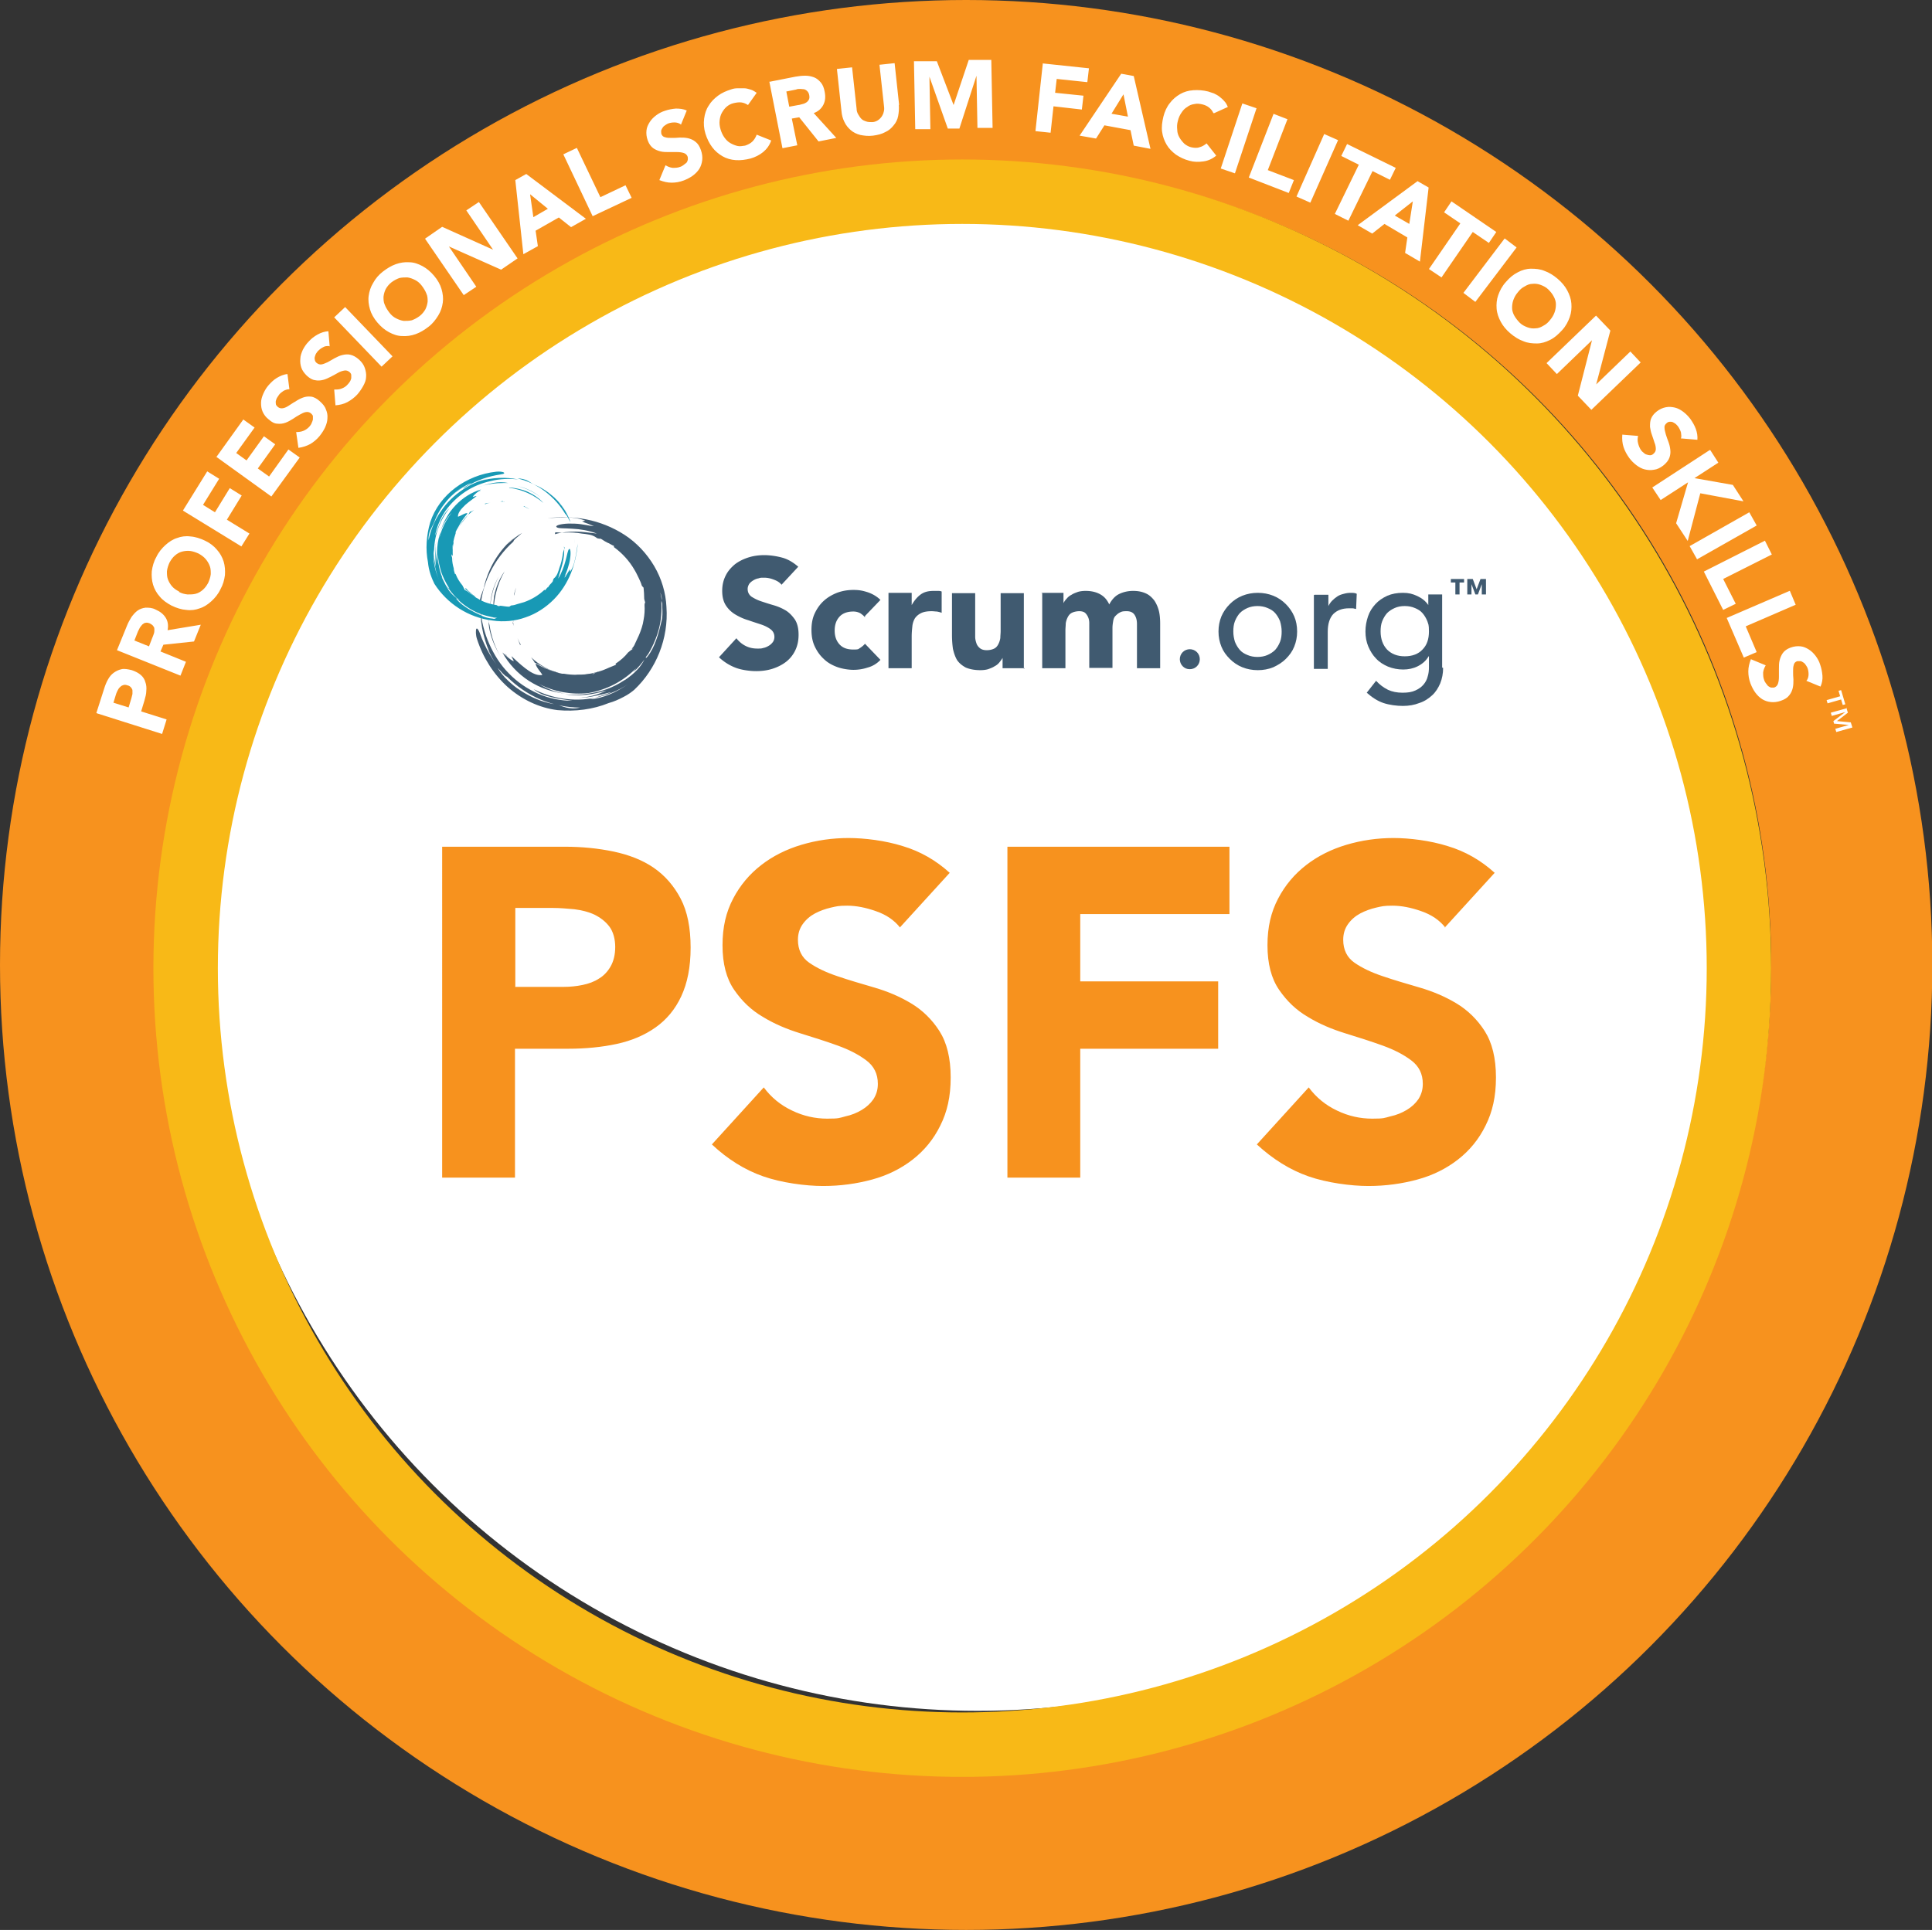
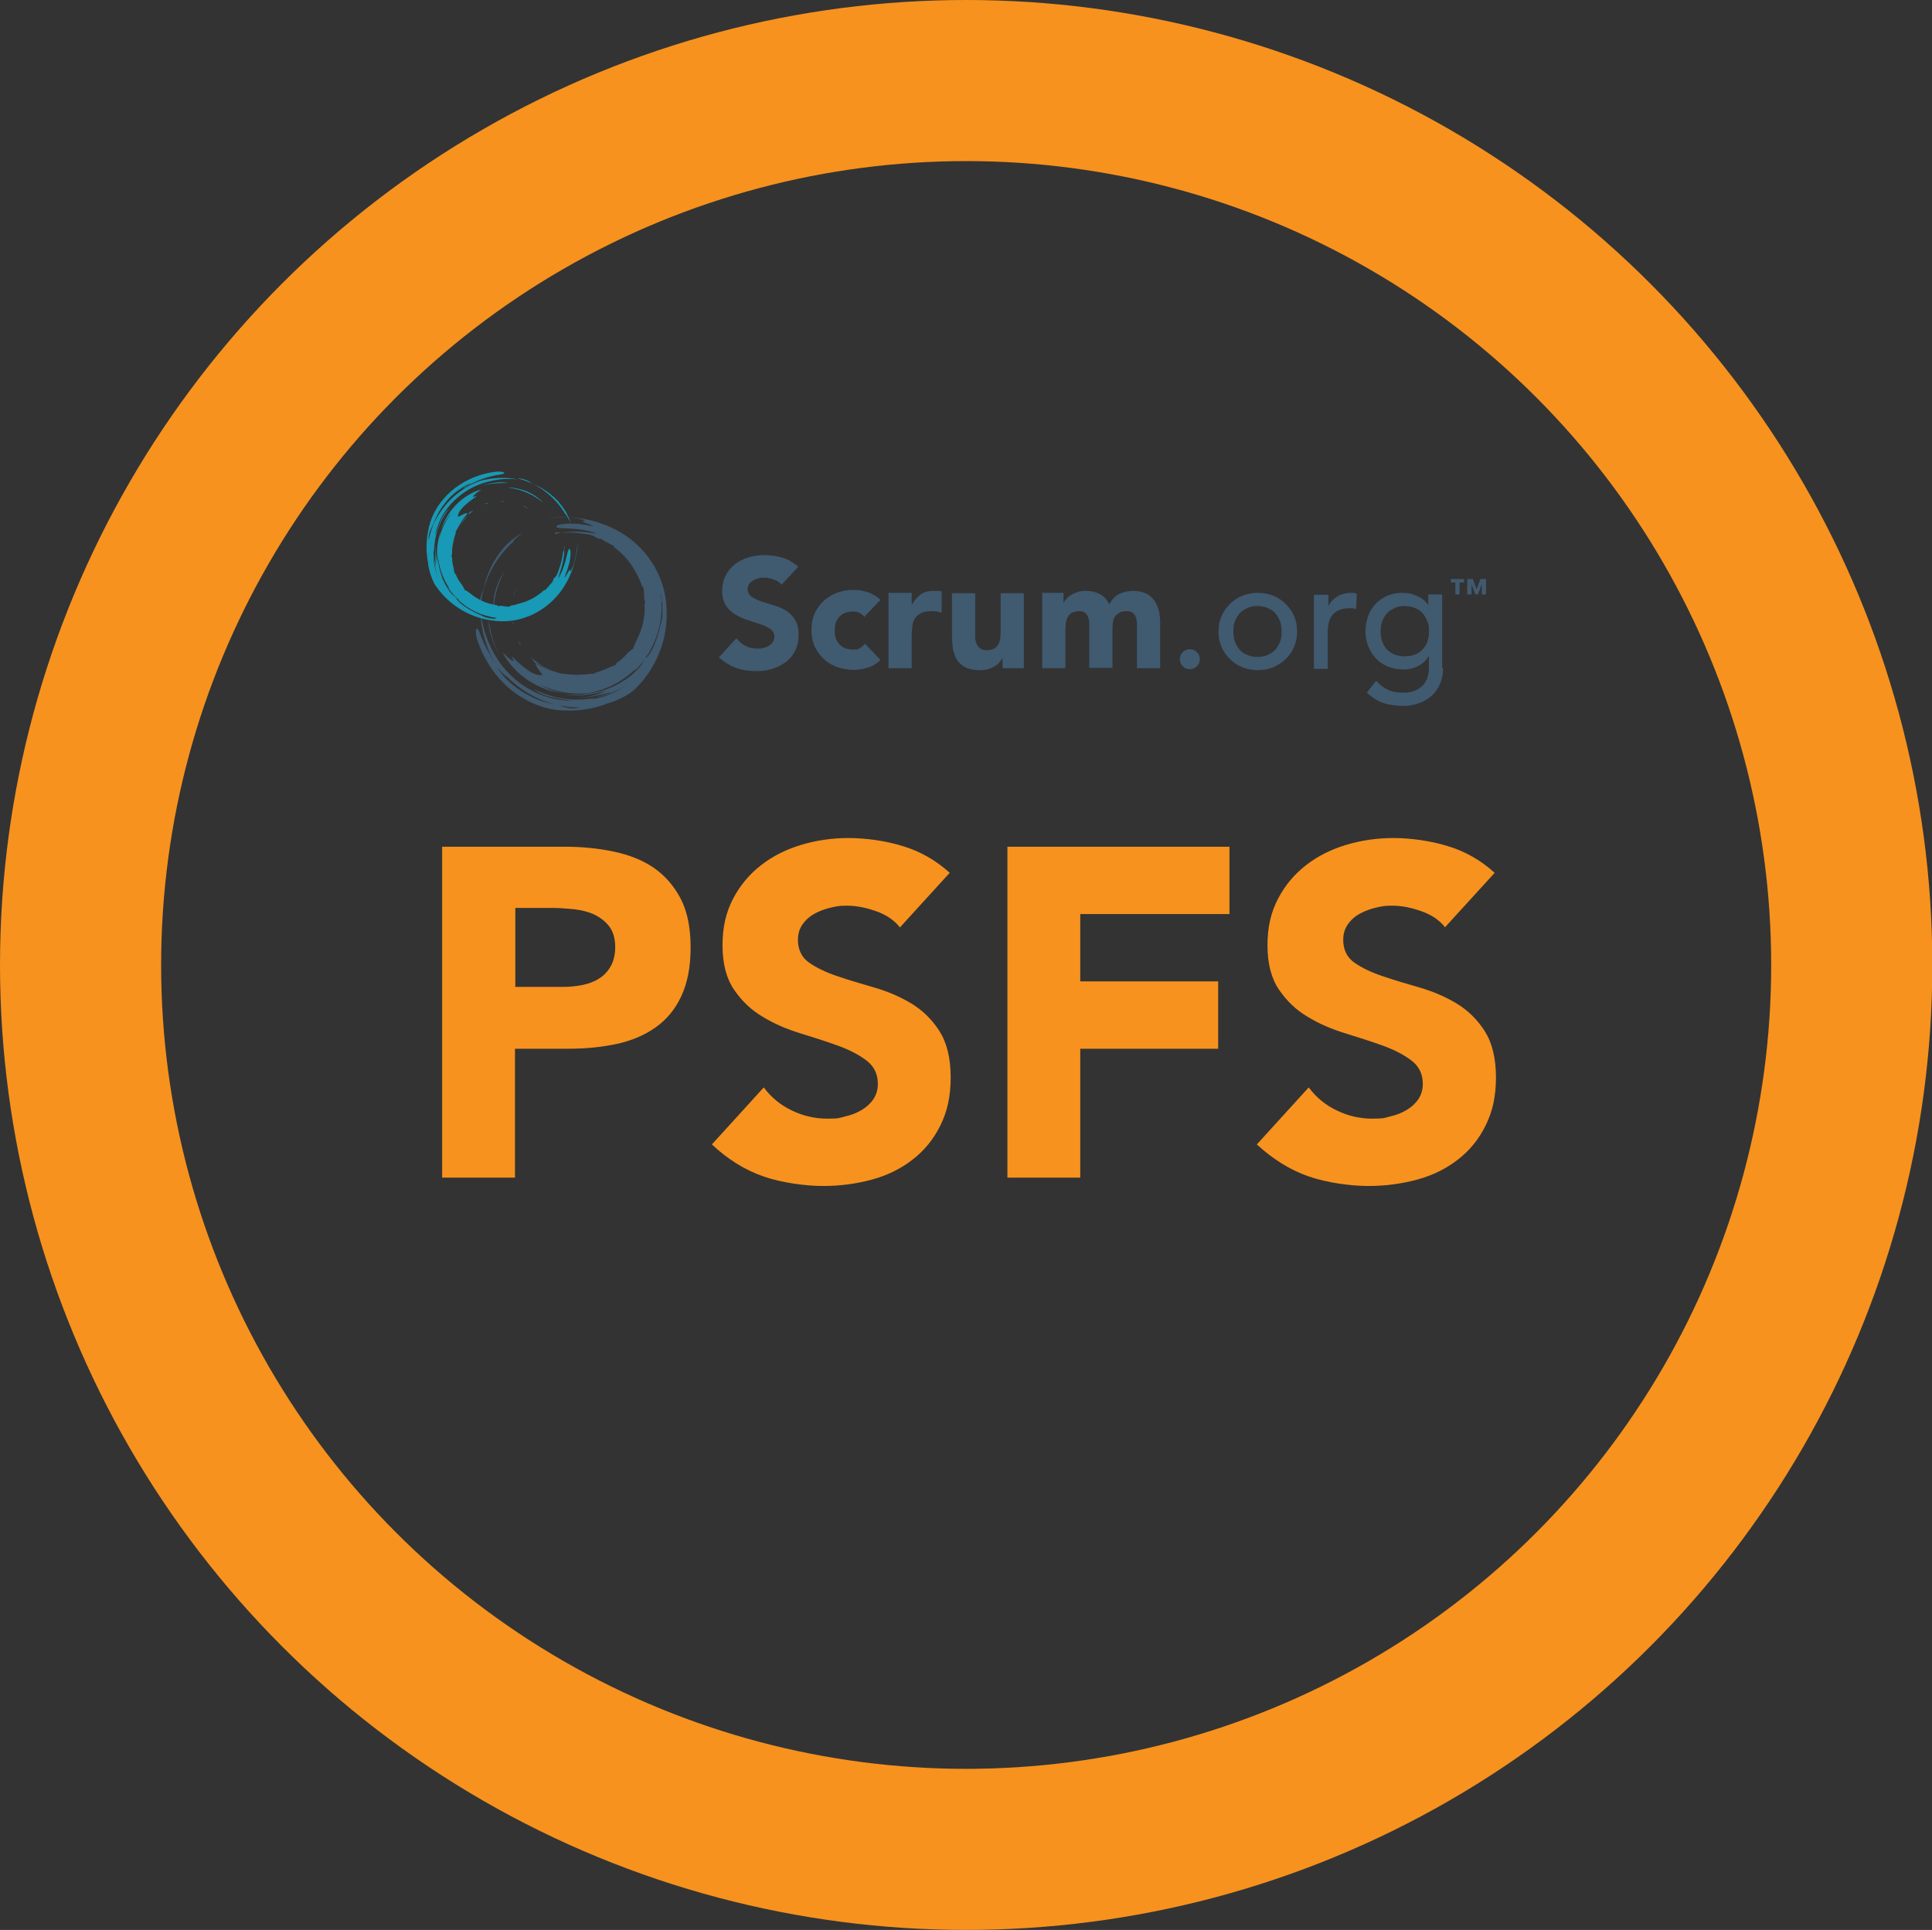
<svg xmlns="http://www.w3.org/2000/svg" id="b" viewBox="0 0 599.5 599">
  <rect x="0" y="0" width="599.5" height="599" fill="#333333" stroke="none" />
  <defs>
    <style>.d{fill:#f7921e}.e{fill:#fff}.f{fill:#405a70}.g{fill:#1899b5}</style>
  </defs>
  <g id="c">
-     <circle class="e" cx="303.4" cy="292.2" r="238.8" />
    <ellipse cx="299.8" cy="299.5" rx="274.8" ry="274.5" style="stroke:#f7921e;stroke-width:50px;fill:none" />
-     <circle cx="298.6" cy="300.5" r="241" style="fill:none;stroke:#f8b917;stroke-width:20px" />
    <path class="d" d="M137.2 262.8h38.1c5.3 0 10.3.5 15.1 1.5 4.7 1 8.9 2.6 12.4 5s6.3 5.6 8.4 9.6c2.1 4 3.1 9.1 3.1 15.2s-1 11-2.9 15.1-4.6 7.3-8 9.7c-3.4 2.4-7.4 4.1-12 5.1s-9.7 1.5-15.1 1.5h-16.5v40h-22.6V262.8Zm22.6 43.5h15.1c2 0 4-.2 5.9-.6 1.9-.4 3.6-1 5.1-2 1.5-.9 2.7-2.2 3.6-3.8.9-1.6 1.4-3.6 1.4-6s-.6-4.7-1.8-6.3c-1.2-1.6-2.8-2.8-4.6-3.7-1.9-.9-4-1.4-6.3-1.7-2.3-.2-4.5-.4-6.7-.4h-11.6v24.4ZM279.3 287.9c-1.8-2.3-4.3-4-7.5-5.1-3.1-1.1-6.1-1.7-8.9-1.7s-3.3.2-5.1.6c-1.7.4-3.4 1-4.9 1.8-1.5.8-2.8 1.9-3.8 3.3s-1.5 3-1.5 4.9c0 3.1 1.2 5.5 3.5 7.1 2.3 1.6 5.2 3 8.8 4.2 3.5 1.2 7.3 2.3 11.4 3.5 4.1 1.2 7.9 2.8 11.4 4.9 3.5 2.1 6.5 5 8.8 8.6 2.3 3.6 3.5 8.4 3.5 14.4s-1.1 10.7-3.2 14.9c-2.1 4.3-5 7.8-8.6 10.6-3.6 2.8-7.8 4.9-12.6 6.2s-9.8 2-15.2 2-12.9-1-18.6-3c-5.7-2-11-5.3-15.9-9.9l16.1-17.7c2.3 3.1 5.2 5.5 8.8 7.2 3.5 1.7 7.2 2.5 10.9 2.5s3.7-.2 5.6-.7c1.9-.4 3.6-1.1 5.1-2 1.5-.9 2.7-2 3.6-3.3.9-1.4 1.4-2.9 1.4-4.8 0-3.1-1.2-5.5-3.6-7.3-2.4-1.8-5.3-3.3-8.9-4.6-3.6-1.3-7.4-2.5-11.6-3.8-4.2-1.3-8-2.9-11.6-5.1-3.6-2.1-6.5-4.9-8.9-8.4-2.4-3.5-3.6-8.1-3.6-13.8s1.1-10.3 3.3-14.5c2.2-4.2 5.1-7.6 8.7-10.4 3.6-2.8 7.8-4.9 12.5-6.3 4.7-1.4 9.6-2.1 14.6-2.1s11.4.8 16.8 2.5c5.4 1.6 10.3 4.4 14.6 8.3l-15.5 17ZM312.6 262.8h68.9v20.9h-46.3v20.9H378v20.9h-42.8v40h-22.6V262.8ZM448.5 287.9c-1.8-2.3-4.3-4-7.5-5.1-3.1-1.1-6.1-1.7-8.9-1.7s-3.3.2-5.1.6c-1.7.4-3.4 1-4.9 1.8-1.5.8-2.8 1.9-3.8 3.3s-1.5 3-1.5 4.9c0 3.1 1.2 5.5 3.5 7.1 2.3 1.6 5.2 3 8.8 4.2 3.5 1.2 7.3 2.3 11.4 3.5 4.1 1.2 7.9 2.8 11.4 4.9 3.5 2.1 6.5 5 8.8 8.6 2.3 3.6 3.5 8.4 3.5 14.4s-1.1 10.7-3.2 14.9c-2.1 4.3-5 7.8-8.6 10.6-3.6 2.8-7.8 4.9-12.6 6.2s-9.8 2-15.2 2-12.9-1-18.6-3c-5.7-2-11-5.3-16-9.9l16.1-17.7c2.3 3.1 5.2 5.5 8.8 7.2 3.5 1.7 7.2 2.5 10.9 2.5s3.7-.2 5.6-.7c1.9-.4 3.6-1.1 5.1-2 1.5-.9 2.7-2 3.6-3.3.9-1.4 1.4-2.9 1.4-4.8 0-3.1-1.2-5.5-3.6-7.3-2.4-1.8-5.3-3.3-8.9-4.6-3.6-1.3-7.4-2.5-11.6-3.8-4.2-1.3-8-2.9-11.6-5.1-3.6-2.1-6.5-4.9-8.9-8.4-2.4-3.5-3.6-8.1-3.6-13.8s1.1-10.3 3.3-14.5c2.2-4.2 5.1-7.6 8.7-10.4 3.6-2.8 7.8-4.9 12.5-6.3 4.7-1.4 9.6-2.1 14.6-2.1s11.4.8 16.8 2.5c5.4 1.6 10.3 4.4 14.6 8.3l-15.5 17Z" />
-     <path class="e" d="m29.9 221.3 2.4-7.5c.3-1 .7-2 1.2-2.9.5-.9 1.1-1.6 1.8-2.1s1.5-.9 2.4-1.1 2 0 3.2.3c1.2.4 2.1.9 2.8 1.5s1.2 1.4 1.4 2.2c.3.8.4 1.7.3 2.7 0 1-.3 2-.6 3.1l-1 3.3 7.9 2.5-1.4 4.5-20.2-6.4Zm10-1.7.9-3 .3-1.2v-1.1c0-.4-.3-.7-.5-1-.3-.3-.6-.5-1.1-.6-.5-.2-1-.2-1.4 0-.4.1-.7.4-1 .7-.3.3-.5.7-.7 1.1-.2.4-.4.9-.5 1.3l-.7 2.3 4.8 1.5ZM36.3 201.8l3.1-7.6c.4-1 .9-1.9 1.4-2.7.6-.8 1.2-1.5 1.9-2s1.6-.8 2.5-.9c.9 0 2 0 3.1.6 1.4.6 2.4 1.4 3.1 2.5.7 1.1.9 2.4.6 3.9l10.3-1.7-2.1 5.2-9.5 1-.9 2.1 7.9 3.2-1.7 4.3-19.7-7.9Zm9.9-1.1 1-2.6c.2-.4.3-.8.5-1.3s.2-.9.2-1.3 0-.8-.3-1.1c-.2-.4-.6-.6-1.1-.9-.5-.2-.9-.3-1.3-.2-.4 0-.7.3-1 .5-.3.3-.5.6-.8 1l-.6 1.2-1.1 2.8 4.5 1.8ZM53.3 188c-1.5-.8-2.8-1.7-3.7-2.8-1-1.1-1.7-2.4-2.1-3.7-.4-1.3-.5-2.8-.4-4.2.2-1.5.6-3 1.4-4.4.7-1.5 1.7-2.7 2.8-3.7 1.1-1 2.3-1.8 3.6-2.2 1.3-.5 2.7-.7 4.2-.5 1.5.1 3 .6 4.5 1.3s2.8 1.7 3.7 2.8c1 1.1 1.7 2.4 2.1 3.7.4 1.3.5 2.8.4 4.2-.2 1.5-.6 3-1.4 4.4-.7 1.5-1.7 2.7-2.8 3.7-1.1 1-2.3 1.8-3.6 2.2-1.3.5-2.7.7-4.2.5-1.5-.1-3-.6-4.5-1.3Zm2.2-4.3c.9.5 1.8.7 2.7.8.9 0 1.7 0 2.5-.2s1.5-.6 2.2-1.2c.7-.6 1.2-1.3 1.7-2.2.4-.9.7-1.8.8-2.7 0-.9 0-1.7-.3-2.5s-.7-1.5-1.3-2.2c-.6-.7-1.3-1.2-2.2-1.7-.9-.4-1.8-.7-2.6-.8-.9-.1-1.7 0-2.5.2s-1.5.6-2.2 1.2c-.7.6-1.2 1.3-1.7 2.2-.4.9-.7 1.8-.8 2.7 0 .9 0 1.7.3 2.5s.7 1.5 1.3 2.2c.6.7 1.4 1.2 2.2 1.6ZM56.8 158.4l7.5-12.1 3.7 2.3-5 8.1 3.7 2.3 4.6-7.5 3.7 2.3-4.6 7.5 7 4.3-2.5 4-18.1-11.1ZM67.1 141.9l8.4-11.7 3.5 2.5-5.7 7.9 3.2 2.3 5.4-7.5 3.5 2.5-5.4 7.5 3.5 2.5 6-8.4L93 142l-8.8 12.1L67 141.7ZM89.8 120.8c-.6 0-1.2.2-1.8.5-.6.4-1.1.8-1.4 1.2l-.6.9c-.2.3-.3.7-.4 1s0 .7 0 1c0 .3.3.6.6.9.5.4 1 .5 1.6.4.6-.1 1.2-.4 1.8-.8.7-.4 1.3-.9 2.1-1.3.7-.5 1.5-.9 2.3-1.2.8-.3 1.6-.4 2.5-.3.9.1 1.8.6 2.7 1.4.9.8 1.6 1.6 1.9 2.5.4.9.6 1.8.5 2.8 0 .9-.3 1.9-.7 2.8-.4.9-1 1.8-1.7 2.7-.9 1.1-1.9 1.9-2.9 2.5-1.1.6-2.3 1-3.7 1.2l-.7-4.9c.8 0 1.6-.1 2.3-.4s1.4-.8 1.9-1.4c.2-.3.5-.6.6-1 .2-.4.3-.7.4-1.1v-1c0-.3-.3-.6-.6-.9-.5-.4-1-.5-1.6-.4-.6.1-1.2.4-1.9.8s-1.4.8-2.1 1.3c-.8.5-1.5.9-2.3 1.2-.8.3-1.7.4-2.5.3-.9 0-1.8-.5-2.7-1.3-.9-.7-1.5-1.5-1.9-2.4-.4-.9-.5-1.8-.5-2.8 0-.9.3-1.9.7-2.8.4-.9.9-1.8 1.6-2.6.8-.9 1.6-1.7 2.6-2.3 1-.6 2.1-1.1 3.3-1.2l.6 4.7ZM102 107.4c-.6 0-1.2 0-1.8.4-.6.3-1.1.7-1.5 1.1-.2.2-.4.5-.6.8-.2.3-.3.7-.4 1s-.1.7 0 1c0 .3.2.6.5.9.5.4 1 .6 1.6.5.6-.1 1.2-.4 1.9-.7l2.1-1.2c.8-.4 1.5-.8 2.4-1 .8-.2 1.7-.3 2.5-.1.9.2 1.8.7 2.7 1.5.9.8 1.5 1.7 1.8 2.6.3.9.5 1.9.4 2.8 0 .9-.4 1.9-.9 2.8-.5.9-1.1 1.8-1.8 2.6-.9 1-2 1.8-3.1 2.4-1.1.6-2.4.9-3.7 1l-.4-4.9c.8 0 1.6 0 2.3-.3.8-.3 1.4-.7 1.9-1.3.3-.3.5-.6.7-.9.2-.3.3-.7.4-1v-1c0-.3-.2-.6-.5-.9-.5-.4-1-.6-1.6-.5-.6.1-1.3.3-2 .7-.7.4-1.4.8-2.2 1.2-.8.4-1.6.8-2.4 1-.8.2-1.7.3-2.5.1-.9-.1-1.7-.6-2.6-1.4-.8-.8-1.4-1.6-1.7-2.5-.3-.9-.4-1.8-.3-2.8 0-.9.4-1.9.8-2.8.5-.9 1-1.7 1.8-2.5.8-.9 1.7-1.6 2.8-2.2s2.1-.9 3.3-1l.4 4.7ZM103.7 98.5l3.4-3.2 14.7 15.3-3.4 3.2-14.7-15.3ZM117.1 100.1c-1.1-1.3-1.9-2.7-2.3-4.1-.4-1.4-.6-2.8-.4-4.2.2-1.4.6-2.7 1.4-4 .7-1.3 1.7-2.5 3-3.5s2.6-1.8 4-2.3c1.4-.5 2.8-.7 4.2-.6 1.4 0 2.8.5 4.1 1.2s2.5 1.7 3.6 3 1.9 2.7 2.3 4.1c.4 1.4.6 2.8.4 4.2-.2 1.4-.6 2.7-1.4 4s-1.7 2.5-3 3.5-2.6 1.8-4 2.3c-1.4.5-2.8.7-4.2.6-1.4 0-2.8-.5-4.1-1.2-1.3-.7-2.5-1.7-3.6-3Zm3.7-3.1c.6.8 1.3 1.4 2.1 1.8.8.4 1.6.7 2.4.8.8 0 1.7 0 2.5-.2.8-.3 1.6-.7 2.4-1.3s1.4-1.4 1.8-2.1c.4-.8.6-1.6.7-2.4 0-.8 0-1.7-.4-2.5-.3-.8-.8-1.6-1.4-2.4-.6-.8-1.3-1.4-2.1-1.8-.8-.4-1.6-.7-2.4-.8-.8 0-1.7 0-2.5.2-.8.3-1.6.7-2.4 1.3s-1.4 1.4-1.8 2.1c-.4.8-.6 1.6-.7 2.4 0 .8 0 1.7.4 2.5.3.8.8 1.6 1.4 2.4ZM132 74l5.2-3.6 15.8 7.1-8.3-12.2 3.9-2.6 12 17.5-5.1 3.5-16.2-7.2 8.5 12.5-3.9 2.6-12-17.5ZM159.9 55.9l3.4-1.9 18.5 13.9-4.6 2.6-3.8-3-7.2 4.1.7 4.8-4.5 2.5-2.5-23Zm4.6 4.5 1 7 4.5-2.6-5.5-4.5ZM174.8 47.9l4.2-2 7.3 15.3 7.8-3.7 1.9 3.9-12.1 5.7-9.1-19.2ZM211.1 38.5c-.5-.3-1.1-.5-1.8-.5s-1.3.1-1.9.3c-.3.1-.6.3-.9.5-.3.2-.6.4-.8.7-.2.3-.4.6-.5.9s0 .7 0 1.1c.2.6.6 1 1.2 1.1.6.2 1.2.2 2 .2s1.6 0 2.5-.1c.9 0 1.7 0 2.6.2.8.2 1.6.5 2.3 1.1.7.5 1.3 1.4 1.7 2.6.4 1.1.5 2.2.4 3.1s-.4 1.9-.9 2.7c-.5.8-1.2 1.5-2 2.1-.8.6-1.8 1.1-2.8 1.5-1.3.5-2.6.7-3.8.7-1.3 0-2.5-.3-3.8-.8l1.9-4.6c.7.4 1.4.7 2.2.8.8 0 1.6 0 2.3-.3.4-.1.7-.3 1-.5.3-.2.6-.5.9-.7s.4-.6.5-.9 0-.7 0-1c-.2-.6-.6-1-1.2-1.2-.6-.2-1.3-.3-2.1-.3h-2.5c-.9 0-1.8 0-2.6-.2s-1.6-.5-2.3-1c-.7-.5-1.3-1.3-1.7-2.4-.4-1.1-.5-2.1-.4-3.1s.5-1.8 1-2.6 1.2-1.5 2-2.1c.8-.6 1.7-1.1 2.7-1.4 1.1-.4 2.3-.6 3.4-.7 1.2 0 2.3.1 3.4.6l-1.8 4.4ZM232.1 32.6c-.6-.4-1.3-.7-2-.8s-1.5 0-2.4.2-1.6.6-2.2 1.1c-.6.5-1.1 1.2-1.5 1.9-.4.7-.6 1.5-.7 2.4s0 1.8.3 2.8c.3 1 .7 1.8 1.2 2.5s1.1 1.3 1.8 1.7c.7.4 1.4.7 2.2.9s1.6 0 2.4-.1c.9-.3 1.7-.7 2.3-1.3.6-.6 1-1.3 1.3-2.1l4.5 1.8c-.5 1.5-1.4 2.7-2.5 3.6s-2.5 1.6-3.9 2c-1.6.4-3.1.6-4.6.5-1.5-.1-2.9-.5-4.1-1.2s-2.3-1.6-3.2-2.8c-.9-1.2-1.6-2.6-2.1-4.2s-.6-3.2-.4-4.7c.2-1.5.6-2.8 1.4-4 .7-1.2 1.7-2.2 2.9-3.1 1.2-.9 2.6-1.5 4.2-2 .6-.2 1.2-.3 1.9-.3h2c.7 0 1.3.2 2 .4s1.3.6 1.9 1l-2.7 3.8ZM238.7 25.4l8.1-1.6c1.1-.2 2.1-.3 3.1-.3s1.9.2 2.7.5 1.5.9 2.1 1.6c.6.7 1 1.7 1.2 2.9.3 1.5.2 2.8-.4 4-.6 1.2-1.6 2.1-3 2.6l7 7.7-5.5 1.1-6-7.5-2.3.4 1.7 8.3-4.6.9-4.1-20.8Zm6.3 7.7 2.7-.5c.4 0 .8-.2 1.3-.3.5-.1.9-.3 1.2-.5.3-.2.6-.5.8-.9.2-.4.2-.8.1-1.4-.1-.5-.3-.9-.6-1.2-.3-.3-.6-.5-1-.6-.4 0-.8-.1-1.2-.1-.4 0-.9 0-1.3.2l-3 .6.9 4.7ZM278.9 32.5c.1 1.3 0 2.4-.2 3.5s-.7 2.1-1.4 2.9c-.7.9-1.5 1.6-2.6 2.1-1.1.6-2.3.9-3.8 1.1-1.5.2-2.8 0-3.9-.2-1.2-.3-2.2-.8-3-1.5-.8-.7-1.5-1.5-2-2.6-.5-1-.8-2.1-.9-3.4l-1.4-13 4.7-.5 1.4 12.8c0 .7.2 1.3.5 1.8s.6 1 1 1.4c.4.4.9.6 1.5.8.6.2 1.1.2 1.8.2.6 0 1.2-.2 1.7-.5s.9-.7 1.2-1.1c.3-.4.6-1 .7-1.5.2-.6.2-1.2.1-1.9l-1.4-12.8 4.7-.5 1.4 13ZM283.6 19h7.1l5.2 13.6 4.7-14h7l.4 21.1h-4.7l-.3-16.2-5.3 16.4h-3.6l-5.7-16.1.3 16.3H284l-.4-21.1ZM323.7 19.7l14.2 1.5-.5 4.3-9.5-1-.5 4.3 8.8.9-.5 4.3-8.8-1-.9 8.2-4.7-.5 2.3-21.1ZM348 22.9l3.8.7 5.2 22.6-5.2-1-1-4.8-8.1-1.5-2.6 4.1-5.1-.9 12.9-19.2Zm.6 6.4-3.7 6 5.1.9-1.4-7ZM376.5 35.1c-.3-.7-.7-1.2-1.3-1.7-.6-.5-1.3-.8-2.1-1-.8-.2-1.7-.3-2.5-.1-.8.1-1.6.4-2.2.9-.7.4-1.3 1-1.8 1.8-.5.7-.9 1.6-1.1 2.5-.3 1-.3 1.9-.2 2.8 0 .9.3 1.7.7 2.4.4.7.9 1.3 1.5 1.9.6.5 1.3.9 2.1 1.1.9.2 1.8.3 2.6 0 .8-.2 1.5-.6 2.2-1.2l3 3.8c-1.2 1-2.5 1.6-4 1.8-1.5.2-2.9.2-4.3-.2-1.6-.4-3-1.1-4.2-1.9-1.2-.9-2.2-1.9-2.9-3.1s-1.2-2.5-1.4-4c-.2-1.5 0-3 .4-4.7.4-1.6 1.1-3.1 2-4.2.9-1.2 2-2.1 3.2-2.8s2.6-1.1 4.1-1.2c1.5-.1 3 0 4.6.4l1.8.6c.6.3 1.2.6 1.7 1s1.1.9 1.5 1.4c.5.5.8 1.1 1.1 1.8l-4.2 1.9ZM385.5 32.1l4.4 1.5-6.7 20.2-4.4-1.5 6.7-20.2ZM395.1 35.3l4.4 1.7-6.1 15.8 8.1 3.1-1.6 4-12.4-4.8 7.7-19.8ZM410.9 41.6l4.3 1.9-8.6 19.4-4.3-1.9 8.6-19.4ZM421.6 51.1l-5.4-2.7 1.8-3.7 15.1 7.4-1.8 3.7-5.4-2.7-7.5 15.4-4.2-2.1 7.5-15.4ZM440 56.3l3.3 1.9-2.7 23-4.6-2.7.7-4.8-7.1-4.2-3.8 3-4.5-2.6 18.6-13.7Zm-1.6 6.2-5.6 4.4 4.5 2.6 1.1-7ZM453.1 69.3l-5-3.4 2.3-3.4 13.9 9.5-2.3 3.4-5-3.4-9.7 14.1-3.9-2.6 9.7-14.1ZM466.9 74l3.7 2.8-12.8 16.9-3.7-2.8L466.9 74ZM467.3 87.5c1.1-1.3 2.3-2.3 3.7-3 1.3-.7 2.7-1.1 4.1-1.1s2.8.1 4.2.7c1.4.5 2.7 1.3 4 2.4s2.3 2.3 3 3.6c.7 1.3 1.2 2.7 1.3 4.1s0 2.8-.5 4.2c-.5 1.4-1.2 2.8-2.4 4.1s-2.3 2.3-3.7 3-2.7 1.1-4.1 1.1c-1.4 0-2.8-.1-4.2-.7-1.4-.5-2.7-1.3-4-2.4-1.3-1.1-2.3-2.3-3-3.6-.7-1.3-1.2-2.7-1.3-4.1-.1-1.4 0-2.8.5-4.2.5-1.4 1.2-2.8 2.4-4.1Zm3.7 3.2c-.7.8-1.1 1.6-1.4 2.4-.3.8-.4 1.7-.4 2.5s.3 1.7.7 2.4 1 1.5 1.7 2.2 1.6 1.1 2.4 1.4c.8.3 1.7.4 2.5.3.8 0 1.6-.3 2.4-.8.8-.4 1.5-1 2.1-1.8.6-.7 1.1-1.5 1.4-2.4.3-.8.4-1.7.4-2.5s-.3-1.7-.7-2.4c-.4-.8-1-1.5-1.7-2.2s-1.6-1.1-2.4-1.4c-.8-.3-1.7-.4-2.5-.3-.8 0-1.6.3-2.4.8-.8.4-1.5 1-2.1 1.8ZM495.3 98l4.4 4.6-4.4 16.7 10.6-10.2 3.2 3.4-15.3 14.7-4.2-4.4 4.4-17.2-10.9 10.5-3.2-3.4L495.2 98ZM521.6 136.1c.2-.6.1-1.2 0-1.9-.2-.7-.5-1.2-.8-1.7-.2-.3-.4-.5-.7-.8s-.6-.4-.9-.6c-.3-.2-.7-.2-1-.2-.3 0-.7.1-1 .4-.5.4-.8.9-.7 1.5 0 .6.2 1.2.4 2 .2.7.5 1.5.8 2.3.3.8.5 1.6.6 2.5s0 1.7-.3 2.5-.9 1.6-1.9 2.4c-.9.7-1.9 1.2-2.9 1.3-1 .2-1.9.1-2.8-.1-.9-.2-1.8-.7-2.6-1.3-.8-.6-1.6-1.4-2.2-2.2-.8-1.1-1.4-2.2-1.8-3.4-.4-1.2-.5-2.5-.4-3.9l4.9.4c-.2.8-.2 1.5 0 2.3.2.8.5 1.5.9 2.1.2.3.5.6.8.8.3.3.6.5 1 .6.3.1.7.2 1 .2.3 0 .7-.1 1-.4.5-.4.8-.9.8-1.5s-.1-1.3-.4-2c-.2-.7-.5-1.5-.8-2.4-.3-.8-.5-1.7-.6-2.5 0-.9 0-1.7.3-2.5s.9-1.6 1.8-2.3c.9-.7 1.8-1.1 2.8-1.3 1-.2 1.9-.1 2.8.1.9.2 1.8.7 2.6 1.3.8.6 1.5 1.3 2.2 2.2.7 1 1.3 2 1.7 3.1.4 1.1.6 2.2.5 3.4l-4.7-.4ZM530.7 139.7l2.5 3.9-7.4 4.8 11.9 2.1 3.3 5.1-13.4-2.5-3.9 14.8-3.6-5.5 3.7-12.7-8.5 5.5-2.6-3.9 17.8-11.6ZM542.8 159l2.3 4.1-18.5 10.5-2.3-4.1 18.5-10.5ZM547.7 167.9l2.1 4.2-15.1 7.6 3.9 7.7-3.9 1.9-6-11.9 19-9.6ZM555.4 183.4l1.8 4.3-15.5 6.7 3.4 8-4 1.7-5.3-12.3 19.5-8.4ZM560.7 211.1c.3-.5.5-1.1.5-1.8s-.1-1.3-.3-1.9c-.1-.3-.3-.6-.5-.9-.2-.3-.4-.6-.7-.8-.3-.2-.6-.4-.9-.5h-1.1c-.6.2-1 .6-1.1 1.2-.2.6-.2 1.2-.2 2s0 1.6.1 2.5c0 .9 0 1.7-.2 2.6-.2.8-.5 1.6-1.1 2.3-.5.7-1.4 1.3-2.6 1.7-1.1.4-2.2.5-3.1.4-1-.1-1.9-.4-2.7-.9-.8-.5-1.5-1.2-2.1-2-.6-.8-1.1-1.8-1.5-2.8-.5-1.3-.7-2.6-.7-3.8 0-1.3.3-2.5.8-3.8l4.6 1.9c-.4.7-.7 1.4-.8 2.2 0 .8 0 1.6.3 2.3.1.4.3.7.5 1 .2.3.5.6.7.9.3.2.6.4.9.5h1c.6-.2 1-.6 1.2-1.2.2-.6.3-1.3.3-2.1v-2.5c0-.9 0-1.8.2-2.6s.5-1.6 1-2.3c.5-.7 1.3-1.3 2.4-1.7 1.1-.4 2.1-.5 3.1-.4 1 .1 1.8.5 2.6 1s1.5 1.2 2.1 2c.6.8 1.1 1.7 1.4 2.7.4 1.1.6 2.3.7 3.4s-.1 2.3-.6 3.4l-4.4-1.8ZM571 216.1l-.5-1.7.8-.2 1.3 4.4-.8.2-.5-1.7-4.2 1.2-.3-1 4.2-1.2Zm1.9 3.5.5 1.6-3.4 2.6 4.3.4.5 1.6-5 1.4-.3-1 4.2-1.2-4.6-.4-.2-.8 3.7-2.8-4.2 1.2-.3-1 5-1.4Z" />
    <g>
      <path class="f" d="M150.2 182.1c.7-3 1.9-5.9 3.5-8.5 1.6-2.6 3.6-4.9 5.8-6.7-1.7 1.5-3.3 3.2-4.6 5 1-1.4 2-2.6 3.2-3.6 1.2-1.1 2.4-2 3.9-2.9-.4.4-1 .9-1.6 1.4-.6.5-1.1 1-1.1 1.3-3 2.7-5.5 6-7.3 9.7-1.8 3.7-2.8 7.7-3 11.8-.4-1.6-.2-3 .1-4.1.3-1.2.8-2.2 1.1-3.2M170.4 161.7c-.8.2-1.5.5-2.3.8.8-.3 1.5-.6 2.3-.8M179.9 215.1c.8 0 1.7-.2 2.5-.3-.8.2-1.6.3-2.5.3M151.5 192.6l.4 1.4c.5 3.5 1.7 6.9 3.6 10.1-1-1.7-2-3.5-2.7-5.5-.7-1.9-1.2-4-1.2-6" />
-       <path class="f" d="M152.1 188.8c0-3.5 1-7.1 2.7-9.9-1.6 2.9-2.5 6.3-2.7 9.9M197.2 200.2v-.4c.6-.9 1.2-2 1.7-3 0 .3 0 .6-.1.9-.3.6-.6.9-.8 1.2-.2.3-.5.7-.7 1.4M178.9 215.2h-1 1M196.4 201.4c-.1 0-.2-.1-.4 0l1.2-1.5v.2c-.1.4-.6.9-.7 1.4M184.4 208.9c-.4.1-.7.5-.8.6h-3.3c-.2 0-.6.1-.9.3-.2-.1-.5-.2-.7-.3 2.6 0 5.3-.4 8-1.4-.7.3-1.4.6-2.2.8" />
      <path class="f" d="M172.2 165.8c2-.6 4.3-.8 6.5-.8s4.4.4 6.5.6c-2.3-.9-5.2-1.4-7.6-1.5-2.4-.2-4.4 0-4.9-.5s1.2-1 3.7-1.1c1.2 0 2.6 0 3.9.2 1.3.2 2.5.4 3.5.6l-1-.4c.5.2 1 .4 1.5.4-.5-.2-1.3-.5-2-.8-.7-.2-1.4-.5-1.7-.7.3 0 .7-.1 1-.2-1.4-.6-3.5-1-5.7-1s-4.4.1-6 .2c3.8-.4 7.9-.4 12 .4s8.2 2.4 11.9 4.8c3.7 2.4 6.9 5.8 9.2 9.7 2.3 3.9 3.6 8.3 3.8 12.7.7 9.8-3.2 19.3-10 25.7-.7.6-1.9 1.5-3.3 2.2-1.5.8-3.1 1.5-4.6 1.9-4.9 2-10.4 2.7-15.9 2.2-5.7-.7-11.1-3.3-15.5-7.2-4.3-3.9-7.6-9-9.5-14.9-.4-1.2-.4-2.7-.2-3.1.1-.2.3-.2.6.3.3.4.6 1.3 1.1 2.6 1.8 4.4 4.4 8.5 7.8 11.9-.3 0-.9-.6-1.4-1.1-.5-.6-1.1-1.2-1.5-1.6 1 1.5 2 2.8 3.2 3.9 1.2 1.1 2.4 2.2 3.9 3.1-2-1.3-3.8-2.8-5.4-4.5 2 2.1 4.5 4.1 7.2 5.6 2.8 1.6 5.8 2.7 9 3.2 1.1.2 2.2.7 3.4 1 1.2.3 2.6.4 4.3 0-4.2 0-8.5-.9-12.3-2.5-3.9-1.7-7.4-4.1-10.4-7.1-2.7-2.6-4.6-5.5-6.1-8.8.5 1 1.1 2 1.5 2.9-2.4-4.7-3.6-9.8-3.6-14.9.3 3.6 1.2 7.2 2.7 10.6 1.5 3.4 3.5 6.6 6.1 9.2 2.6 2.7 5.7 4.8 9.1 6.3 3.4 1.5 7 2.2 10.6 2.2-2-.3-4.3-.6-6.4-1.1-2.2-.5-4.2-1.3-5.6-2.5 5.7 2.9 12.4 4 18.9 2.7l-1.4.4c2.1-.1 4.2-.7 6.1-1.5 2-.8 3.8-1.9 5.6-3.1l.9-.6-.9.6c-3.2 2.1-6.7 3.5-10.3 4.2 1.6-.5 3.3-1 5.3-1.8-1.1.2-2.7.7-4.3 1-2.1.5-4.2.8-6.3.8 3.3-.1 6.4-1 9-2.3-4.1 1.3-8.7 1.9-12.9 1.2 2.4.2 4.7.2 7.1-.2 3.9-.5 7.8-1.8 11.2-4.1l-.4.3c.3-.2.5-.4.8-.5 1.3-.9 2.6-1.9 3.7-3.1 1-1 1.8-2.2 2.4-3.5l.4-.6c-.2.4-.2.7.4 0 1.2-1.5 2-3.2 2.7-5.1.7-1.9 1.2-3.9 1.7-6 .3-1.1.3-2.6.2-4.3v-.9c0-.4 0-.7-.1-1.1 0-.9-.2-1.7-.5-2.5.2.8.3 1.7.5 2.5v1c0-.2-.1-.4-.2-.9.2 3 0 6-.8 8.9-.8 2.9-2.1 5.8-3.7 8.3.1-.4.3-.8.4-1.1-.2.6-.5 1.1-.8 1.6-1.1 1.6-2.4 3.2-3.9 4.5.4-.4.7-.9 1-1.3-2 2-4.3 3.7-6.8 5-2.5 1.3-5.2 2.2-8 2.7-5.3.6-10.7-.4-15.3-2.8 2.4 1.5 5.2 2.6 8.2 3-4-.4-8-1.8-11.4-4-3.4-2.2-6.3-5.3-8.2-8.8 1.1 1 2.5 2.4 3.5 2.7.1-.2-1.3-2.2-.3-1.2 1.9 1.8 3.5 3.2 5 4.2s2.9 1.5 4.1 1.3c.3 0-.7-1.1-1.3-2-.6-.9-1-1.8-.3-1.4 1.2.7 3.3 1.8 5.7 2.4.7.3 1.4.5 2.2.6h.5c2.7.5 5.2.3 6.7.2.5 0 1.1-.1 1.6-.2.3 0 .5 0 .8.1.3-.2.6-.4.9-.5 1.4-.4 2.7-.9 4-1.5.7-.3 1.5-.6 2.2-.9 0 0-.2-.1-.2-.3 1.5-1 2.8-2.1 3.9-3.5.6-.5 1.1-.9 1.6-1.2.2-1 1-2.4 1.7-4s1.3-3.4 1.5-4.9c.3-1.5.4-3.1.3-4.7 0-.3.1-.5.2-.8-.2-.4-.2-.8-.3-1 0-1.3-.1-2.4-.2-3.5-.1-.2-.5-.4-.6-.8-.2-.8-.6-1.5-.9-2.2-.4-.8-.8-1.7-1.3-2.5-1.6-2.8-3.8-5.2-6.4-7.1v-.4c-.5-.1-1.1-.6-1.5-.7h.2c-.7-.2-1.1-.5-1.5-.7-.4-.2-.7-.5-1.3-.8-.3 0-.6 0-.9-.1-.1 0-.3-.1-.4-.2-1.3-1-2.9-1.1-4.6-1.3-1.7-.3-3.4-.4-5.2-.3-1.4.1-2-.1-3-.1" />
      <path class="f" d="M199 196.4c.6-1.4 1.1-2.8 1.4-4.3-.2 1.6-.4 3.1-1.4 4.3M165.9 205.6c-.3-.5-.7-1.1-1.1-1.6 2.6 2.5 5.8 4.2 9.4 5.1-1.4-.2-3.1-.9-4.6-1.6-1.5-.7-2.7-1.5-3.7-1.8M197.1 200v-.2.2M156.9 203.2l-.2-.4c.6.9 1.3 1.8 2.1 2.6-.6-.6-1.3-1.4-1.8-2.3M153.3 191.9c-.3-2.2-.3-4.5 0-6.8.6-2.9 1.7-5.6 3.3-7.8-2.5 4.3-3.7 9.4-3.4 14.5M161.4 200.2c-.3-.7-.5-1.4-.8-2.1.3.7.6 1.3 1 2-.2 0-.2 0-.3.2M163.5 209.8l-.5-.4c.5.3 1 .6 1.6.8-.2 0-.7-.3-1-.4M159.2 192.7c0 .5.1 1.1.3 1.6-.1-.3-.3-.6-.4-.9 0-.2.2-.4.2-.7M159.5 184.4c.2-.7.4-1.4.7-2-.3.8-.5 1.7-.7 2.5v-.5" />
      <path class="g" d="M166 150.5c2.2.9 4.2 2.3 6 3.9 1.7 1.6 3.2 3.5 4.3 5.4-.9-1.5-2-3-3.2-4.2.9 1 1.6 1.9 2.3 3 .6 1 1.2 2.2 1.6 3.4-.3-.3-.5-.9-.8-1.4-.3-.5-.6-1-.8-1.1-1.6-2.7-3.8-5.1-6.3-7-2.5-1.9-5.5-3.3-8.5-4 1.3 0 2.3.3 3.1.7.8.4 1.5 1 2.3 1.3M178.4 168.8c0-.6-.2-1.2-.3-1.8.1.6.3 1.3.3 1.8M136.4 168.1c0 .6 0 1.3-.1 1.9 0-.6 0-1.3.1-1.9M157.7 149.9h-1.1c-2.7 0-5.5.3-8.2 1.3 1.5-.5 3-1 4.6-1.3 1.6-.3 3.2-.3 4.7 0" />
-       <path class="g" d="M160.6 150.9c2.7.5 5.2 1.8 7.2 3.5-2-1.6-4.5-2.9-7.2-3.5M145.2 183.6h.4c.6.6 1.3 1.2 2 1.7-.2 0-.4-.1-.6-.2-.4-.3-.6-.6-.8-.8-.2-.2-.5-.4-.9-.7M136.5 167.4v-.7c0 .2 0 .5-.1.7M144.4 182.8s.1-.2.1-.3c.3.4.7.7 1 1.1h-.2c-.3-.2-.6-.6-1-.8M140.4 172.5c0-.3-.3-.6-.3-.7.1-.8.3-1.6.4-2.5v-.8c.1-.2.2-.3.3-.5-.4 2-.5 4.1 0 6.3l-.3-1.8" />
      <path class="g" d="M175 169.6c.2 1.6 0 3.4-.4 5.1-.4 1.7-1 3.3-1.4 4.9 1-1.6 1.8-3.7 2.3-5.6.5-1.8.7-3.3 1.1-3.6.4-.3.6 1.1.3 3-.1.9-.4 2-.7 2.9-.3 1-.7 1.9-1 2.6.2-.4.2-.4.5-.7-.2.4-.5.7-.5 1.1.3-.3.6-.9.9-1.4.3-.5.6-1 .8-1.2v.8c.7-1 1.3-2.5 1.6-4.2.4-1.6.5-3.3.8-4.6-.3 3-.9 6.1-2.1 9.1-1.2 3-3 5.9-5.4 8.3-2.4 2.4-5.4 4.4-8.7 5.5-3.3 1.2-6.9 1.5-10.2 1-7.6-.9-14.2-5.3-18.1-11.4-.3-.6-.8-1.7-1.2-2.9-.4-1.2-.7-2.6-.8-3.8-.8-4.1-.5-8.3.7-12.4 1.4-4.3 4.2-8 7.8-10.7 3.6-2.7 8-4.5 12.7-5 .9-.1 2.1 0 2.4.3.2.1 0 .3-.3.4-.4.1-1.1.2-2.2.4-3.6.7-7.2 2.1-10.2 4.2.1-.2.5-.6 1.1-.9.5-.3 1.1-.6 1.4-.9-1.3.5-2.4 1.2-3.4 1.9s-2 1.5-3 2.5c1.3-1.3 2.7-2.5 4.2-3.5-1.9 1.2-3.8 2.8-5.4 4.7-1.6 1.9-2.9 4-3.8 6.4-.3.8-.8 1.6-1.2 2.5-.4.9-.7 1.9-.6 3.3.6-3.2 1.9-6.3 3.8-9 1.8-2.7 4.2-5 6.9-6.8 2.4-1.6 4.9-2.7 7.6-3.3-.8.2-1.7.5-2.4.7 3.9-1.1 8-1.3 11.9-.5-2.8-.3-5.7-.2-8.5.5-2.8.6-5.5 1.7-7.9 3.3-2.4 1.6-4.5 3.6-6.2 6-1.6 2.4-2.7 5-3.2 7.7.6-1.5 1.1-3.2 1.8-4.7.7-1.6 1.7-3 2.7-3.9-3.1 3.9-4.9 8.8-4.8 14v-1.1c-.3 1.6-.2 3.3.1 4.9.3 1.6.9 3.2 1.5 4.7.1.3.2.5.3.8l-.3-.8c-1.1-2.7-1.7-5.6-1.7-8.5.1 1.3.3 2.7.6 4.3 0-.9-.1-2.2-.1-3.4 0-1.7 0-3.3.3-4.9-.4 2.5-.2 5.1.4 7.2-.4-3.3-.2-6.9 1-10-.5 1.8-.8 3.6-.9 5.4-.2 3.1.2 6.2 1.4 9.1l-.2-.3c0 .2.2.4.3.7.5 1.1 1.1 2.2 1.8 3.3.6.9 1.4 1.7 2.3 2.4l.4.4c-.3-.2-.5-.2 0 .3.9 1.1 2.2 2 3.5 2.8 1.3.8 2.8 1.5 4.3 2.2.8.4 2 .7 3.2.8.3.1.5.1.7 0h2.8-2.8c.2-.1.4-.2.7-.2-2.3-.3-4.6-.9-6.7-1.9-2.1-1-4.1-2.4-5.8-4.1.3.1.6.4.8.4-.4-.3-.8-.5-1.1-.8-1.1-1.1-2-2.3-2.9-3.6.3.4.6.7.9.9-1.2-1.8-2.2-3.8-2.8-5.9-.6-2.1-.9-4.3-.9-6.5.3-4.1 1.9-8.1 4.4-11.2-1.5 1.6-2.7 3.6-3.5 5.8.9-3 2.5-5.8 4.7-8.1s4.9-4 7.9-4.9c-1 .7-2.2 1.6-2.6 2.3.1.1 1.8-.6.9 0-1.6 1.2-3 2.2-3.9 3.2-1 1-1.6 2-1.6 2.9 0 .2.9-.3 1.7-.7.8-.4 1.5-.5 1.1 0-.7.8-1.8 2.2-2.7 4-.3.5-.6 1-.8 1.5v.4c-.7 2-1 4-1.1 5.1v1.2c0 .2-.1.4-.2.6 0 .3.2.5.2.8 0 1.1.2 2.2.5 3.2 0 .6.2 1.2.4 1.8 0 0 .1-.2.2 0 .5 1.3 1.2 2.4 2.1 3.5.3.5.5 1 .7 1.4.8.3 1.7 1.1 2.8 1.9 1.1.8 2.4 1.5 3.5 1.9 1.1.4 2.3.7 3.5.9.2 0 .4.2.5.3.3 0 .6 0 .8-.1 1 .1 1.8.3 2.7.3.1 0 .4-.3.7-.4.6 0 1.3-.2 1.8-.4l2.1-.6c2.3-.8 4.5-2.1 6.3-3.8.1 0 .2 0 .3.1.2-.4.6-.7.8-1v.2c.3-.5.5-.8.7-1 .2-.2.5-.5.8-.9.1-.2.1-.4.2-.7 0 0 .1-.2.2-.3 1-.8 1.3-2 1.7-3.3.5-1.3.8-2.6 1-3.9.1-1.1.4-1.5.6-2.3" />
      <path class="g" d="M147.8 185.5c1 .7 2 1.3 3.1 1.7-1.2-.4-2.3-.8-3.1-1.7M145.7 158.9c.5-.1.9-.3 1.4-.6-2.3 1.6-4.1 3.8-5.2 6.4.4-1.1 1.2-2.2 2-3.2s1.6-1.9 1.9-2.6M145.3 183.5h.2-.2M148.9 152.4h.3c-.8.2-1.6.6-2.3 1.1.6-.4 1.3-.8 2-1.1M158 151.3c1.8.1 3.5.5 5.2 1.1 2.1.9 4 2.1 5.4 3.7-2.9-2.5-6.6-4.2-10.6-4.7M150.5 156.3c.6-.1 1.2-.2 1.7-.3-.6.1-1.1.3-1.7.5v-.2M142.9 156.4l.4-.4c-.3.3-.6.7-.8 1.1 0-.1.3-.5.5-.7M156.5 155.7h-1.3c.2 0 .5-.1.7-.2.1.1.3.2.5.3M162.8 157.2c.5.3 1 .5 1.4.8l-1.8-.9h.4" />
      <g>
        <path class="f" d="M242.6 181.6c-.6-.8-1.4-1.3-2.5-1.7-1-.4-2-.6-3-.6s-1.1 0-1.7.2c-.6.1-1.1.3-1.6.6s-.9.6-1.3 1.1c-.3.5-.5 1-.5 1.6 0 1 .4 1.8 1.2 2.4.8.5 1.7 1 2.9 1.4 1.2.4 2.4.8 3.8 1.2 1.4.4 2.6.9 3.8 1.6 1.2.7 2.1 1.7 2.9 2.8.8 1.2 1.2 2.8 1.2 4.8s-.4 3.6-1.1 5c-.7 1.4-1.7 2.6-2.9 3.5-1.2.9-2.6 1.6-4.2 2.1s-3.3.7-5 .7-4.3-.3-6.2-1c-1.9-.7-3.7-1.8-5.3-3.3l5.4-5.9c.8 1 1.7 1.8 2.9 2.4 1.2.6 2.4.8 3.6.8s1.2 0 1.9-.2c.6-.1 1.2-.4 1.7-.7s.9-.7 1.2-1.1c.3-.4.5-1 .5-1.6 0-1-.4-1.8-1.2-2.4-.8-.6-1.8-1.1-3-1.5-1.2-.4-2.5-.8-3.9-1.3-1.4-.4-2.7-1-3.9-1.7-1.2-.7-2.2-1.6-3-2.8-.8-1.2-1.2-2.7-1.2-4.6s.4-3.4 1.1-4.8c.7-1.4 1.7-2.5 2.9-3.5 1.2-.9 2.6-1.6 4.2-2.1s3.2-.7 4.9-.7 3.8.3 5.6.8c1.8.5 3.4 1.5 4.9 2.8l-5.2 5.6ZM268.4 191.6c-.4-.5-.9-.9-1.5-1.3-.6-.3-1.3-.5-2.1-.5-1.8 0-3.3.5-4.3 1.6s-1.5 2.5-1.5 4.3.5 3.2 1.5 4.3c1 1.1 2.4 1.6 4.3 1.6s1.5-.2 2.1-.5c.6-.4 1.1-.8 1.5-1.3l4.8 5a8.3 8.3 0 0 1-4 2.4c-1.5.5-3 .7-4.4.7s-3.5-.3-5.1-.9c-1.6-.6-3-1.4-4.1-2.5-1.2-1.1-2.1-2.4-2.8-3.9-.7-1.5-1-3.2-1-5.1s.3-3.6 1-5.1c.7-1.5 1.6-2.8 2.8-3.9 1.2-1.1 2.6-1.9 4.1-2.5 1.6-.6 3.3-.9 5.1-.9s2.8.2 4.4.7c1.5.5 2.9 1.3 4 2.4l-4.8 5ZM275.7 184h7.2v3.8c.8-1.4 1.7-2.5 2.8-3.3s2.4-1.1 4-1.1h1.3c.4 0 .8 0 1.2.2v6.6c-.5-.2-1-.3-1.5-.4-.5 0-1-.1-1.6-.1-1.4 0-2.5.2-3.3.6-.8.4-1.4.9-1.9 1.6-.4.7-.7 1.5-.8 2.5-.1 1-.2 2-.2 3.2v9.8h-7.2v-23.5ZM318 207.4h-6.9v-3.2c-.3.5-.6.9-1 1.4-.4.5-.9.9-1.5 1.2-.6.4-1.2.6-2 .9-.7.2-1.5.3-2.4.3-1.8 0-3.3-.3-4.5-.8-1.1-.6-2-1.3-2.7-2.3-.6-1-1-2.2-1.3-3.5-.2-1.4-.3-2.8-.3-4.4v-12.9h7.2v13.6c0 .7.2 1.4.4 2 .2.6.6 1.1 1.1 1.5s1.2.6 2.1.6 1.7-.2 2.3-.5c.6-.3 1-.8 1.3-1.4.3-.6.5-1.2.6-1.9 0-.7.1-1.4.1-2.2v-11.7h7.2v23.5ZM323.1 184h6.9v3.2c.2-.4.5-.9 1-1.4.4-.5.9-.9 1.5-1.2.6-.4 1.2-.6 2-.9.7-.2 1.5-.3 2.4-.3 1.6 0 3.1.3 4.4 1 1.3.7 2.2 1.7 2.9 3.2.8-1.5 1.8-2.6 3-3.2 1.2-.6 2.7-1 4.4-1s2.9.3 4 .8 1.9 1.3 2.6 2.2c.6.9 1.1 2 1.4 3.2.3 1.2.4 2.6.4 4v13.8h-7.2v-13.7c0-1.1-.2-2-.7-2.8-.5-.8-1.3-1.2-2.5-1.2s-1.5.1-2.1.4c-.6.3-1 .7-1.4 1.1s-.6 1-.7 1.7c-.1.6-.2 1.3-.2 2v12.4H338v-13.9c0-.6-.1-1.2-.3-1.7-.2-.5-.5-1-.9-1.4-.4-.4-1.1-.6-1.9-.6s-1.7.2-2.3.5-1 .8-1.3 1.4c-.3.6-.5 1.2-.6 1.9 0 .7-.1 1.4-.1 2.2v11.7h-7.2v-23.5Z" />
      </g>
      <g>
        <path class="f" d="M369.2 207.7c-.9 0-1.6-.3-2.2-.9-.6-.6-.9-1.4-.9-2.2s.3-1.6.9-2.2c.6-.6 1.4-.9 2.2-.9s1.6.3 2.2.9c.6.6.9 1.4.9 2.2s-.3 1.6-.9 2.2c-.6.6-1.4.9-2.2.9ZM378.1 196c0-1.7.3-3.2.9-4.7.6-1.4 1.5-2.7 2.6-3.8 1.1-1.1 2.4-2 3.9-2.6 1.5-.6 3.1-.9 4.8-.9s3.3.3 4.8.9c1.5.6 2.8 1.5 3.9 2.6s2 2.4 2.6 3.8c.6 1.4.9 3 .9 4.7s-.3 3.2-.9 4.7c-.6 1.5-1.5 2.7-2.6 3.8-1.1 1.1-2.4 1.9-3.9 2.6-1.5.6-3.1.9-4.8.9s-3.3-.3-4.8-.9c-1.5-.6-2.8-1.5-3.9-2.6s-2-2.3-2.6-3.8c-.6-1.5-.9-3-.9-4.7Zm4.6 0c0 1.2.2 2.2.5 3.2.4 1 .9 1.8 1.5 2.5s1.4 1.2 2.4 1.6c.9.4 2 .6 3.1.6s2.2-.2 3.1-.6c.9-.4 1.7-.9 2.4-1.6.6-.7 1.1-1.5 1.5-2.5.4-1 .5-2.1.5-3.2s-.2-2.2-.5-3.2c-.4-1-.9-1.8-1.5-2.5s-1.4-1.2-2.4-1.6c-.9-.4-2-.6-3.1-.6s-2.2.2-3.1.6c-.9.4-1.7.9-2.4 1.6-.6.7-1.1 1.5-1.5 2.5-.4 1-.5 2.1-.5 3.2ZM407.9 184.6h4.3v3.5c.3-.6.7-1.2 1.2-1.7s1-.9 1.6-1.3c.6-.4 1.2-.6 2-.8.7-.2 1.4-.3 2.1-.3s1.4 0 1.9.3l-.2 4.7c-.4 0-.7-.2-1.1-.2h-1.1c-2.1 0-3.7.6-4.9 1.8-1.1 1.2-1.7 3-1.7 5.5v11.5h-4.3v-22.9Z" />
      </g>
      <path class="f" d="M447.8 207.3c0 1.7-.3 3.3-.9 4.8-.6 1.4-1.4 2.7-2.5 3.7s-2.4 1.9-4 2.4c-1.5.6-3.2.9-5.1.9s-4.2-.3-6-.9c-1.8-.6-3.5-1.7-5.2-3.2l2.9-3.7c1.1 1.2 2.3 2.1 3.7 2.8 1.3.6 2.8.9 4.5.9s2.9-.2 4-.7c1.1-.5 1.9-1.1 2.5-1.8.6-.7 1.1-1.6 1.3-2.5.3-.9.4-1.9.4-2.9v-3.4h-.1c-.8 1.4-2 2.4-3.4 3.1-1.4.7-2.9 1-4.5 1s-3.2-.3-4.7-.9c-1.4-.6-2.7-1.4-3.7-2.5-1-1-1.8-2.3-2.4-3.7-.6-1.4-.9-3-.9-4.7s.3-3.2.8-4.7 1.3-2.7 2.3-3.8c1-1.1 2.2-1.9 3.7-2.6 1.4-.6 3-.9 4.8-.9s3 .3 4.5 1 2.6 1.6 3.4 2.8v-3.3h4.3v22.7Zm-11.9-19.2c-1.2 0-2.2.2-3.1.6-.9.4-1.7.9-2.4 1.6-.6.7-1.1 1.5-1.5 2.5-.4 1-.5 2.1-.5 3.2 0 2.3.7 4.2 2 5.6 1.4 1.4 3.2 2.1 5.5 2.1s4.2-.7 5.5-2.1c1.4-1.4 2-3.3 2-5.6s-.2-2.2-.5-3.2c-.4-1-.9-1.8-1.5-2.5s-1.4-1.2-2.4-1.6c-.9-.4-2-.6-3.1-.6ZM455.3 179.7h1.7l1.2 3.2 1.2-3.2h1.7v4.8h-1.3v-3.2l-1.2 3.2h-.8l-1.2-3.2v3.2h-1.3v-4.8Zm-3.7 1.1h-1.4v-1.1h4.1v1.1h-1.4v3.7h-1.3v-3.7Z" />
    </g>
  </g>
</svg>